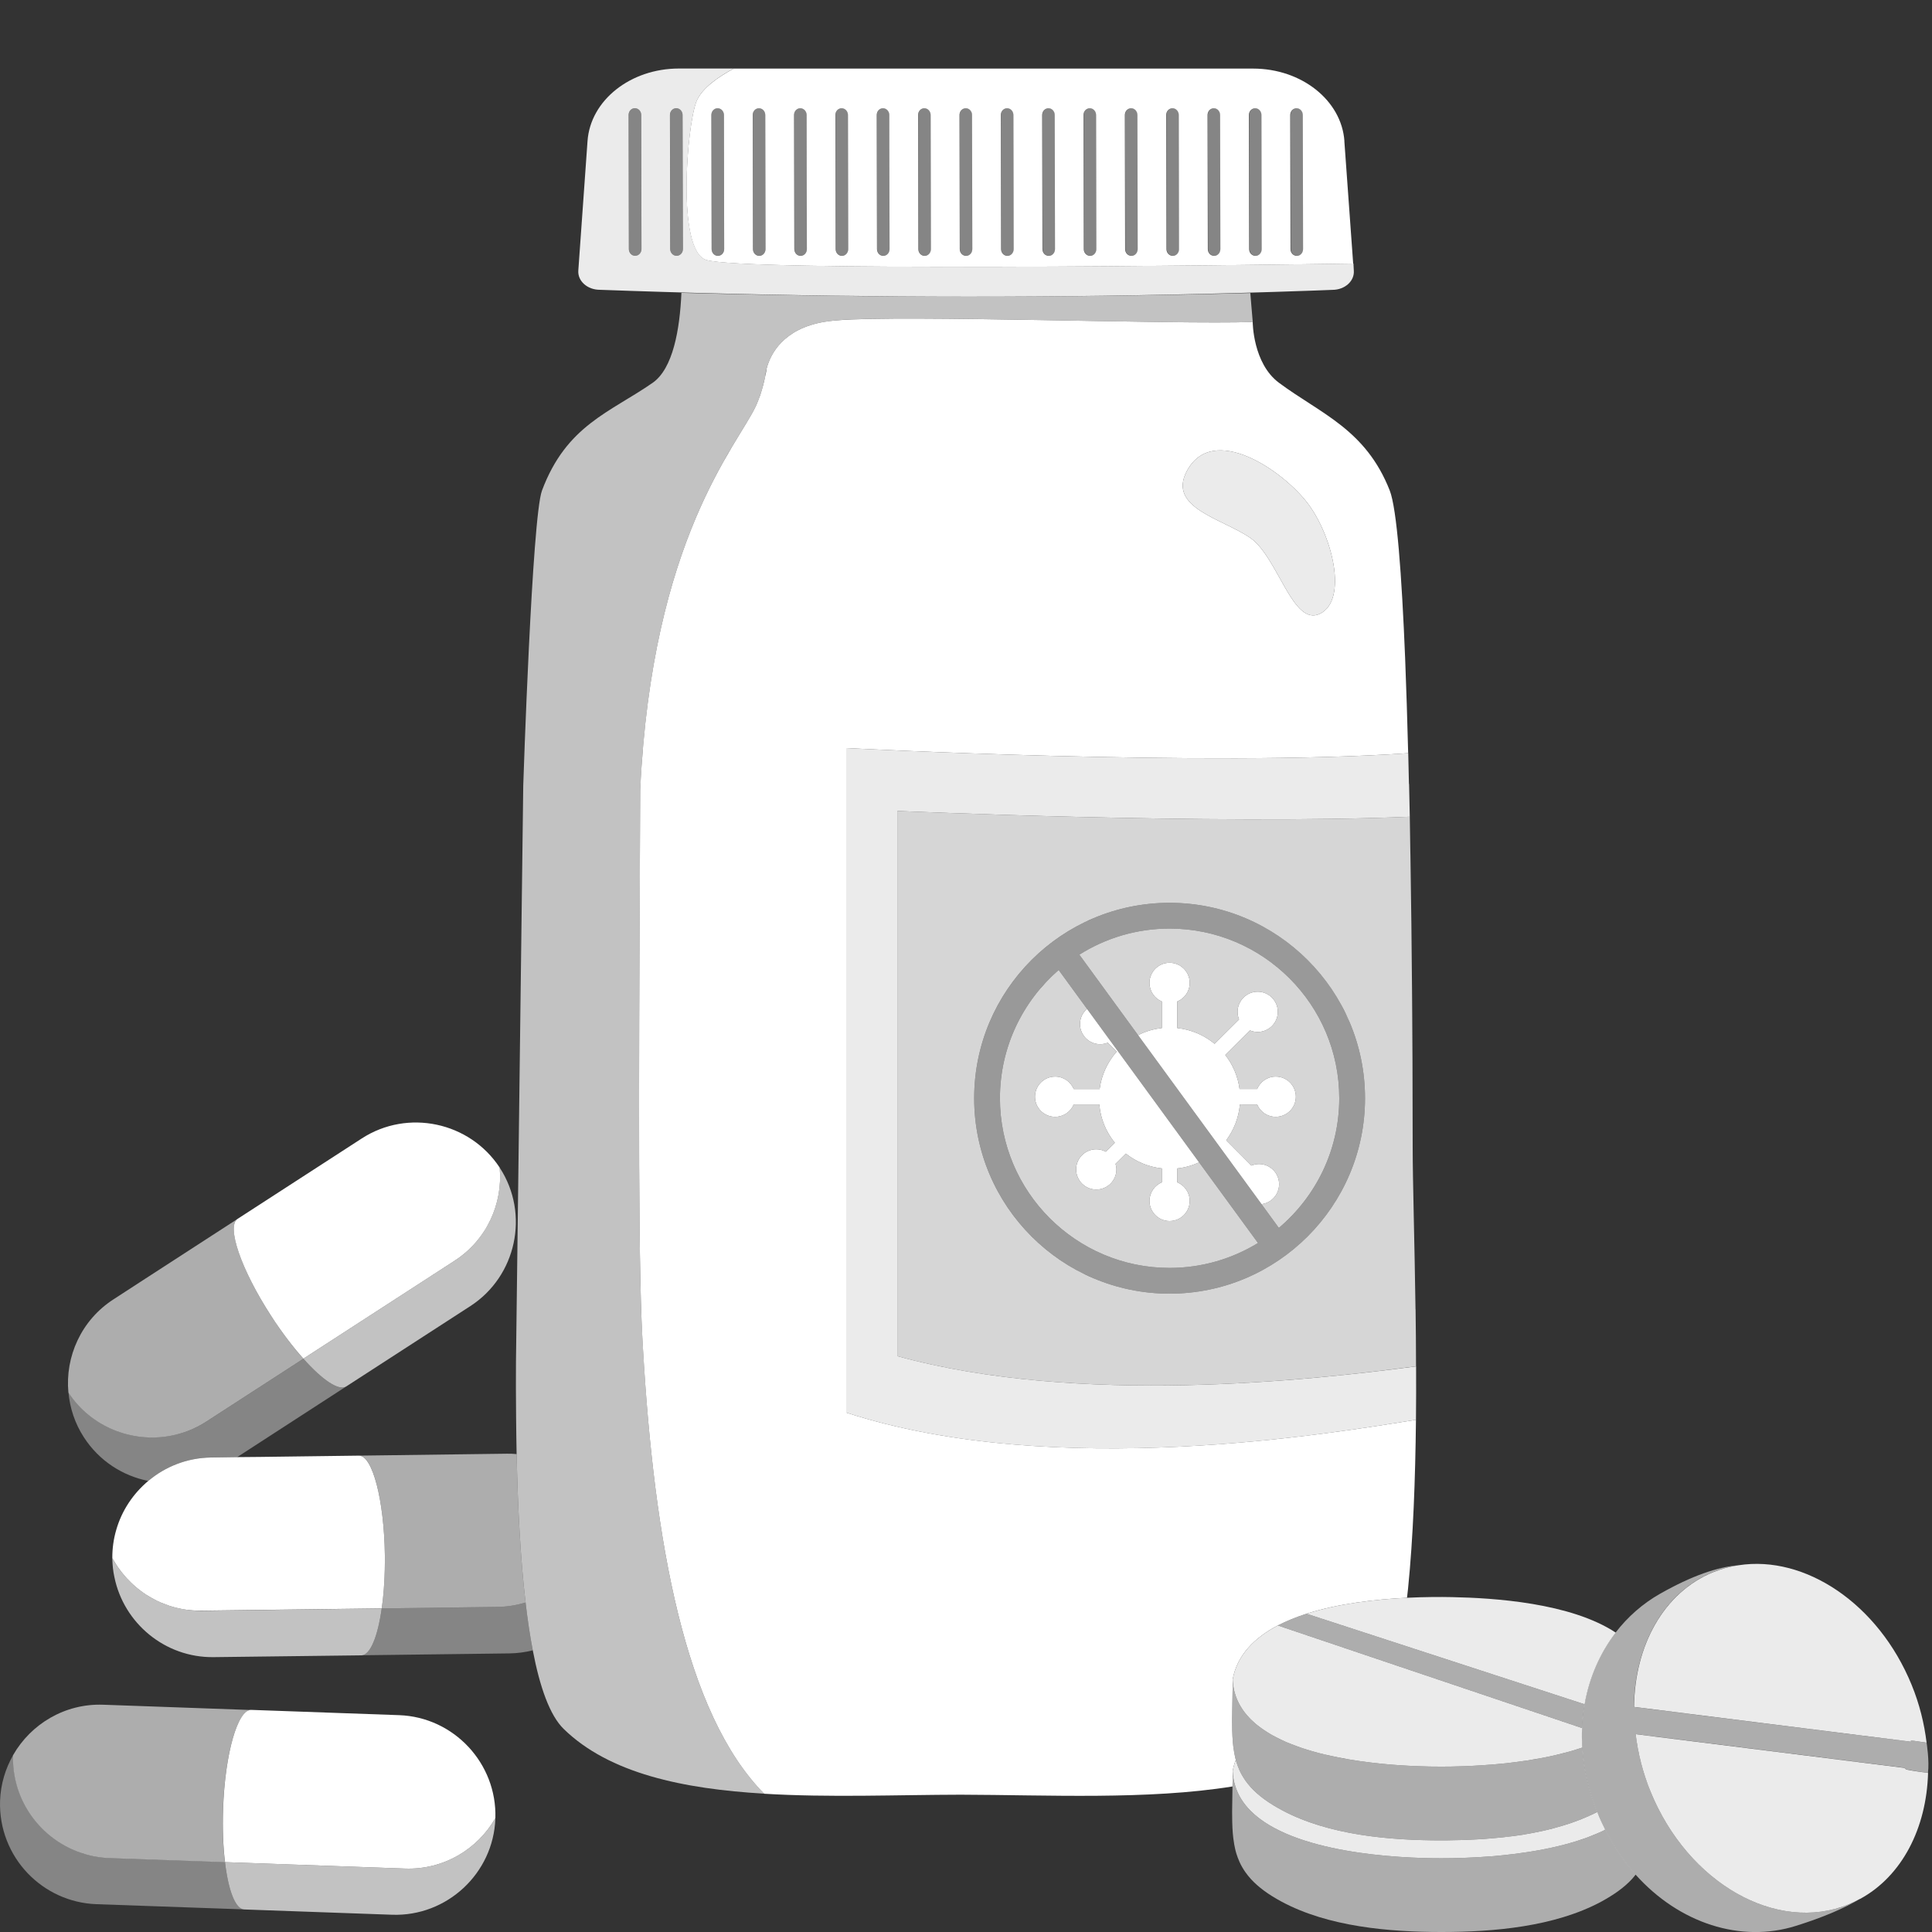
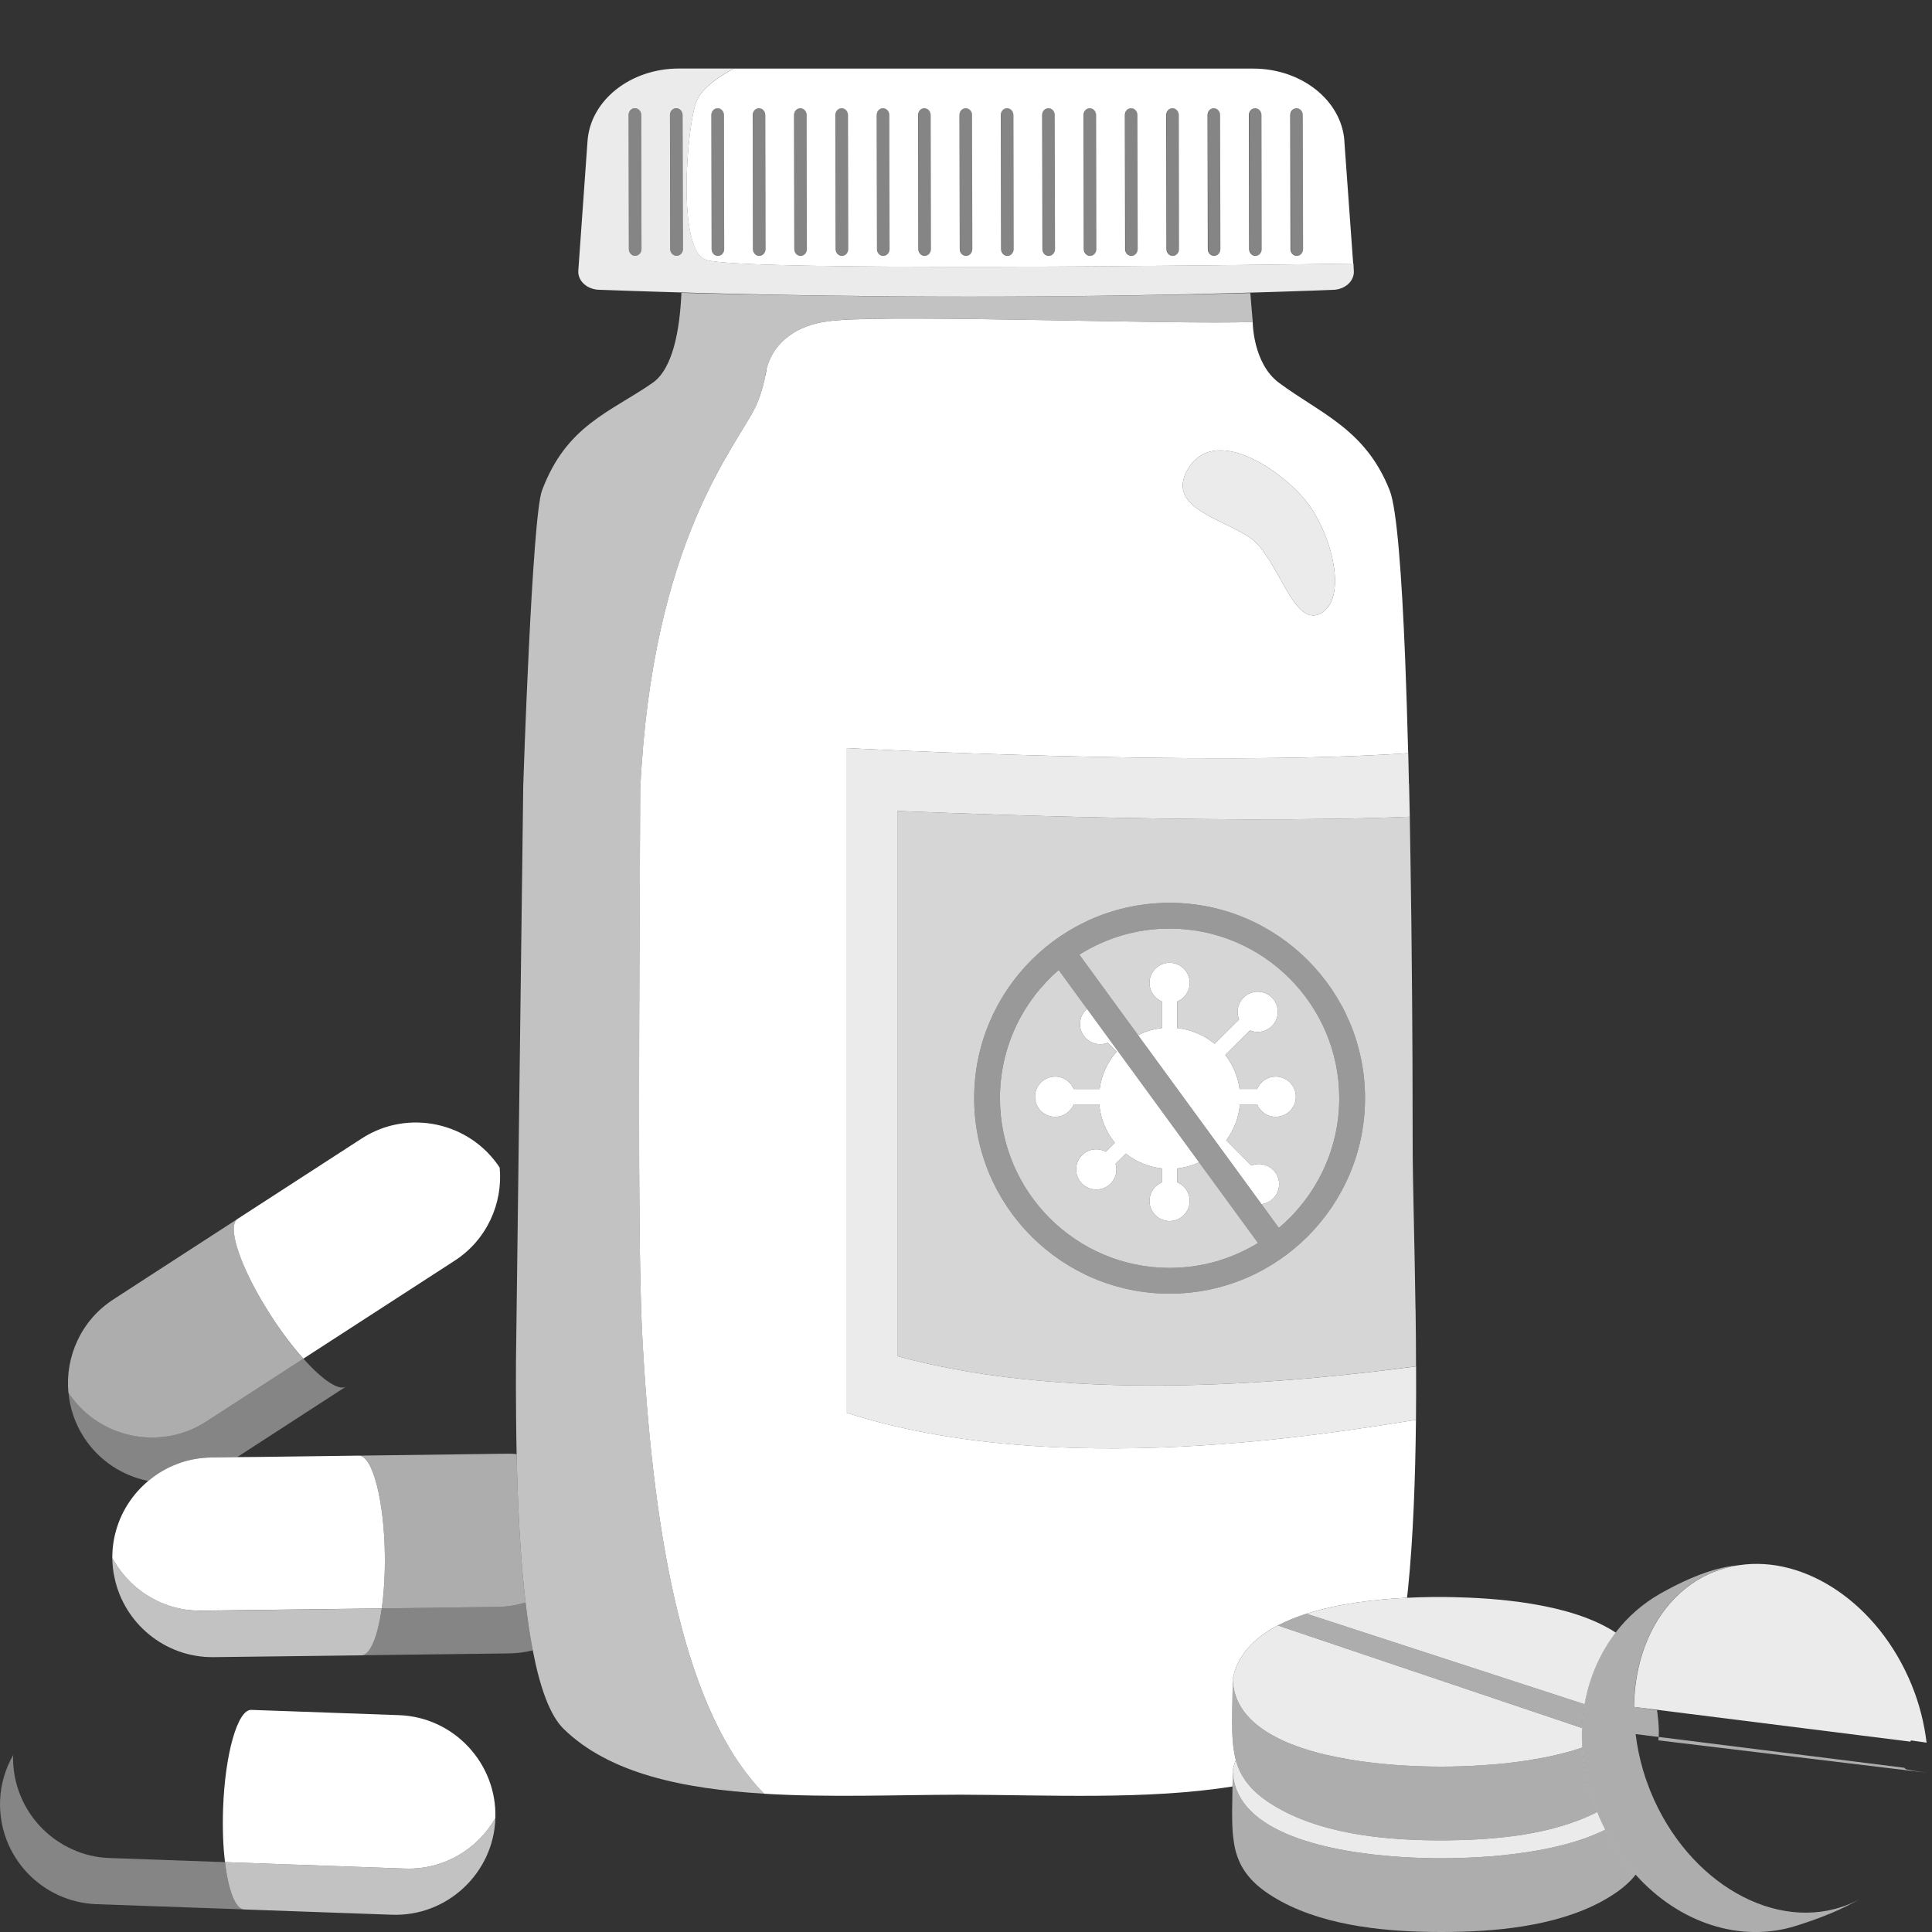
<svg xmlns="http://www.w3.org/2000/svg" viewBox="0 0 300 300">
  <rect x="0" y="0" width="300" height="300" fill="#333333" stroke="none" />
  <g fill="#fff">
    <path d="m 99.61 38.67 c 0 .58 -.43 1.05 -.98 1.05 -.54 0 -.97 -.47 -.97 -1.05 l -.04 -20.82 c 0 -.58 .43 -1.05 .97 -1.05 s .98 .47 .98 1.05 z" opacity=".4" />
    <path d="m 106.03 38.67 c 0 .58 -.43 1.05 -.98 1.05 -.53 0 -.97 -.47 -.97 -1.05 l -.04 -20.82 c 0 -.58 .43 -1.05 .97 -1.05 s .98 .47 .98 1.05 z" opacity=".4" />
    <path d="m 208.76 21.91 c -.44 -6.32 -6.66 -11.26 -14.18 -11.26 h -80.64 c -2.21 1.18 -4.97 3 -5.81 5.13 -1.47 3.74 -3.09 23 1.48 24.57 5.34 1.84 83.14 .83 100.51 .58 l -1.37 -19.02 z m -97.29 17.82 c -.53 0 -.97 -.47 -.97 -1.05 l -.04 -20.82 c 0 -.58 .43 -1.05 .97 -1.05 s .98 .47 .98 1.05 l .04 20.82 c 0 .58 -.43 1.05 -.98 1.05 z m 6.42 0 c -.53 0 -.97 -.47 -.97 -1.05 l -.04 -20.82 c 0 -.58 .43 -1.05 .97 -1.05 s .98 .47 .98 1.05 l .04 20.82 c 0 .58 -.43 1.05 -.98 1.05 z m 6.42 0 c -.53 0 -.97 -.47 -.97 -1.05 l -.04 -20.82 c 0 -.58 .43 -1.05 .97 -1.05 s .98 .47 .98 1.05 l .04 20.82 c 0 .58 -.43 1.05 -.98 1.05 z m 6.42 0 c -.53 0 -.97 -.47 -.97 -1.05 l -.04 -20.82 c 0 -.58 .43 -1.05 .97 -1.05 s .98 .47 .98 1.05 l .04 20.82 c 0 .58 -.43 1.05 -.98 1.05 z m 6.42 0 c -.53 0 -.97 -.47 -.97 -1.05 l -.04 -20.82 c 0 -.58 .43 -1.05 .97 -1.05 s .98 .47 .98 1.05 l .04 20.82 c 0 .58 -.43 1.05 -.98 1.05 z m 6.42 0 c -.53 0 -.97 -.47 -.97 -1.05 l -.04 -20.82 c 0 -.58 .43 -1.05 .97 -1.05 s .98 .47 .98 1.05 l .04 20.82 c 0 .58 -.43 1.05 -.98 1.05 z m 6.44 0 c -.54 0 -.98 -.47 -.98 -1.05 l -.04 -20.82 c 0 -.58 .43 -1.05 .98 -1.05 .53 0 .97 .47 .97 1.05 l .04 20.82 c 0 .58 -.43 1.05 -.97 1.05 z m 6.42 0 c -.54 0 -.98 -.47 -.98 -1.05 l -.04 -20.82 c 0 -.58 .43 -1.05 .98 -1.05 .53 0 .97 .47 .97 1.05 l .04 20.82 c 0 .58 -.43 1.05 -.97 1.05 z m 6.42 0 c -.54 0 -.98 -.47 -.98 -1.05 l -.04 -20.82 c 0 -.58 .43 -1.05 .98 -1.05 .53 0 .97 .47 .97 1.05 l .04 20.82 c 0 .58 -.43 1.05 -.97 1.05 z m 6.42 0 c -.54 0 -.98 -.47 -.98 -1.05 l -.04 -20.82 c 0 -.58 .43 -1.05 .98 -1.05 .53 0 .97 .47 .97 1.05 l .04 20.82 c 0 .58 -.43 1.05 -.97 1.05 z m 6.42 0 c -.54 0 -.98 -.47 -.98 -1.05 l -.04 -20.82 c 0 -.58 .43 -1.05 .98 -1.05 .53 0 .97 .47 .97 1.05 l .04 20.82 c 0 .58 -.43 1.05 -.97 1.05 z m 6.42 0 c -.54 0 -.98 -.47 -.98 -1.05 l -.04 -20.82 c 0 -.58 .43 -1.05 .98 -1.05 .53 0 .97 .47 .97 1.05 l .04 20.82 c 0 .58 -.43 1.05 -.97 1.05 z m 6.42 0 c -.54 0 -.98 -.47 -.98 -1.05 l -.04 -20.82 c 0 -.58 .43 -1.05 .98 -1.05 .53 0 .97 .47 .97 1.05 l .04 20.82 c 0 .58 -.43 1.05 -.97 1.05 z m 6.42 0 c -.54 0 -.98 -.47 -.98 -1.05 l -.04 -20.82 c 0 -.58 .43 -1.05 .98 -1.05 .53 0 .97 .47 .97 1.05 l .04 20.82 c 0 .58 -.43 1.05 -.97 1.05 z m 6.42 0 c -.54 0 -.98 -.47 -.98 -1.05 l -.04 -20.82 c 0 -.58 .43 -1.05 .98 -1.05 .54 0 .97 .47 .97 1.05 l .04 20.82 c 0 .58 -.42 1.05 -.97 1.05 z" />
    <path d="m 210.14 40.92 c -17.38 .25 -95.17 1.26 -100.52 -.58 -4.56 -1.57 -2.95 -20.83 -1.48 -24.57 .84 -2.13 3.59 -3.96 5.81 -5.13 h -8.53 c -7.52 0 -13.74 4.93 -14.19 11.26 l -1.43 20.11 c -.12 1.63 1.41 2.99 3.34 2.99 1.73 .07 3.44 .13 5.16 .18 3.18 .1 6.36 .21 9.53 .29 28.45 .78 56.54 .79 84.23 .03 4.01 -.11 8 -.24 11.99 -.38 .95 -.04 1.89 -.08 2.84 -.11 1.93 0 3.45 -1.36 3.33 -2.99 l -.06 -1.09 z m -111.52 -1.2 c -.54 0 -.97 -.47 -.97 -1.05 l -.04 -20.82 c 0 -.58 .43 -1.05 .97 -1.05 s .99 .47 .99 1.05 l .04 20.82 c 0 .58 -.44 1.05 -.99 1.05 z m 6.43 0 c -.53 0 -.98 -.47 -.98 -1.05 l -.04 -20.82 c 0 -.58 .44 -1.05 .98 -1.05 .53 0 .98 .47 .98 1.05 l .05 20.82 c 0 .58 -.43 1.05 -.98 1.05 z" opacity=".9" />
    <path d="m 112.45 38.67 c 0 .58 -.43 1.05 -.98 1.05 -.53 0 -.97 -.47 -.97 -1.05 l -.04 -20.82 c 0 -.58 .43 -1.05 .97 -1.05 s .98 .47 .98 1.05 z" opacity=".4" />
    <path d="m 118.88 38.67 c 0 .58 -.43 1.05 -.98 1.05 -.53 0 -.97 -.47 -.97 -1.05 l -.04 -20.82 c 0 -.58 .43 -1.05 .97 -1.05 s .98 .47 .98 1.05 z" opacity=".4" />
    <path d="m 125.3 38.67 c 0 .58 -.43 1.05 -.98 1.05 -.53 0 -.97 -.47 -.97 -1.05 l -.04 -20.82 c 0 -.58 .43 -1.05 .97 -1.05 s .98 .47 .98 1.05 z" opacity=".4" />
    <path d="m 131.73 38.67 c 0 .58 -.43 1.05 -.98 1.05 -.53 0 -.97 -.47 -.97 -1.05 l -.04 -20.82 c 0 -.58 .43 -1.05 .97 -1.05 s .98 .47 .98 1.05 z" opacity=".4" />
    <path d="m 138.15 38.67 c 0 .58 -.43 1.05 -.98 1.05 -.53 0 -.97 -.47 -.97 -1.05 l -.04 -20.82 c 0 -.58 .43 -1.05 .97 -1.05 s .98 .47 .98 1.05 z" opacity=".4" />
    <path d="m 144.57 38.67 c 0 .58 -.43 1.05 -.98 1.05 -.53 0 -.97 -.47 -.97 -1.05 l -.04 -20.82 c 0 -.58 .43 -1.05 .97 -1.05 s .98 .47 .98 1.05 z" opacity=".4" />
    <path d="m 151 38.67 c 0 .58 -.43 1.05 -.97 1.05 s -.98 -.47 -.98 -1.05 l -.04 -20.82 c 0 -.58 .43 -1.05 .98 -1.05 .53 0 .97 .47 .97 1.05 z" opacity=".4" />
    <path d="m 157.42 38.67 c 0 .58 -.43 1.05 -.97 1.05 s -.98 -.47 -.98 -1.05 l -.04 -20.82 c 0 -.58 .43 -1.05 .98 -1.05 .53 0 .97 .47 .97 1.05 z" opacity=".4" />
    <path d="m 163.85 38.67 c 0 .58 -.43 1.05 -.97 1.05 s -.98 -.47 -.98 -1.05 l -.04 -20.82 c 0 -.58 .43 -1.05 .98 -1.05 .53 0 .97 .47 .97 1.05 z" opacity=".4" />
    <path d="m 170.27 38.67 c 0 .58 -.43 1.05 -.97 1.05 s -.98 -.47 -.98 -1.05 l -.04 -20.82 c 0 -.58 .43 -1.05 .98 -1.05 .53 0 .97 .47 .97 1.05 z" opacity=".4" />
    <path d="m 176.7 38.67 c 0 .58 -.43 1.05 -.97 1.05 s -.98 -.47 -.98 -1.05 l -.04 -20.82 c 0 -.58 .43 -1.05 .98 -1.05 .53 0 .97 .47 .97 1.05 z" opacity=".4" />
    <path d="m 183.12 38.67 c 0 .58 -.43 1.05 -.97 1.05 s -.98 -.47 -.98 -1.05 l -.04 -20.82 c 0 -.58 .43 -1.05 .98 -1.05 .53 0 .97 .47 .97 1.05 z" opacity=".4" />
    <path d="m 189.54 38.67 c 0 .58 -.43 1.05 -.97 1.05 s -.98 -.47 -.98 -1.05 l -.04 -20.82 c 0 -.58 .43 -1.05 .98 -1.05 .53 0 .97 .47 .97 1.05 z" opacity=".4" />
    <path d="m 195.97 38.67 c 0 .58 -.43 1.05 -.97 1.05 s -.98 -.47 -.98 -1.05 l -.04 -20.82 c 0 -.58 .43 -1.05 .98 -1.05 .53 0 .97 .47 .97 1.05 z" opacity=".4" />
    <path d="m 202.39 38.67 c 0 .58 -.42 1.05 -.97 1.05 -.54 0 -.98 -.47 -.98 -1.05 l -.04 -20.82 c 0 -.58 .43 -1.05 .98 -1.05 .54 0 .97 .47 .97 1.05 z" opacity=".4" />
    <path d="m 131.4 219.35 v -103.19 s 56.21 2.96 87.26 .79 c -.13 -5.12 -.29 -10.09 -.47 -14.72 -.53 -13.04 -1.29 -23.24 -2.39 -26.06 -3.74 -9.52 -10.73 -11.92 -17.2 -16.73 -4.07 -3.02 -4.08 -9.44 -4.08 -9.44 -12.16 .42 -54.06 -1.13 -64.53 -.26 -.2 .02 -.38 .04 -.56 .05 -.18 .02 -.35 .04 -.5 .06 -.3 .04 -.59 .07 -.88 .12 -6.48 1.07 -8.42 5.08 -8.98 7.16 0 0 -.01 .02 -.01 .03 0 .02 -.01 .04 -.01 .06 -.06 .4 -.13 .79 -.22 1.17 -.1 .5 -.21 .97 -.33 1.44 -.12 .46 -.26 .91 -.4 1.35 -.07 .22 -.14 .43 -.23 .64 -.03 .1 -.06 .19 -.11 .3 -.05 .13 -.1 .27 -.16 .4 -.06 .17 -.15 .34 -.22 .51 -2.85 6.14 -16.13 20.54 -17.97 59.61 v .01 c -.13 32.67 -.41 66.76 .22 82.67 .02 .4 .03 .78 .05 1.15 .05 .77 .09 1.52 .12 2.27 .01 .23 .03 .46 .04 .68 1.73 29.86 6.48 56.64 18.82 69.11 10.01 .61 20.73 .17 30.51 .15 13.37 .03 29.08 .84 42.21 -1.28 .01 -.12 .01 -.24 .01 -.37 .02 -.59 .02 -1.18 .02 -1.8 v -.23 c .11 -.6 .27 -1.18 .49 -1.72 -.04 -.15 -.09 -.31 -.12 -.48 -.06 -.24 -.11 -.49 -.15 -.75 v -.03 c -.19 -1.04 -.26 -2.15 -.29 -3.35 -.03 -1.05 -.02 -2.17 .01 -3.38 v -.13 c .01 -.76 .03 -1.54 .04 -2.36 .02 -.59 .02 -1.18 .02 -1.8 v -.23 c .7 -3.78 3.38 -6.46 7.01 -8.37 1.36 -.7 2.88 -1.32 4.46 -1.82 4.97 -1.59 10.73 -2.24 15.6 -2.48 .06 -.46 .11 -.93 .16 -1.41 .8 -7.91 1.13 -17.06 1.23 -26.22 -13.02 2.06 -55.89 9.46 -88.47 -1.12 z m 52.87 -146.16 c 4 -7.66 15.01 -.09 18.84 5.03 3.84 5.13 6.17 14.89 1.9 17.06 s -6.55 -8.78 -10.87 -11.76 c -4.31 -2.98 -12.85 -4.64 -9.87 -10.33 z" />
    <path d="m 194.53 50 c -12.16 .42 -54.06 -1.13 -64.54 -.27 -.19 .02 -.38 .04 -.56 .06 -.17 .02 -.34 .04 -.49 .06 -.31 .03 -.6 .07 -.89 .12 -6.48 1.07 -8.41 5.08 -8.98 7.15 0 .01 -.01 .03 -.01 .04 0 .02 -.01 .04 -.01 .06 -.19 .7 -.21 1.17 -.21 1.17 -.11 .49 -.22 .97 -.34 1.44 -.12 .45 -.25 .91 -.4 1.35 -.07 .21 -.14 .43 -.22 .63 -.03 .11 -.07 .2 -.12 .3 -.04 .13 -.1 .27 -.15 .4 -.07 .18 -.15 .35 -.23 .52 -2.84 6.13 -16.13 20.53 -17.96 59.61 v .01 c -.13 32.67 -.41 66.75 .21 82.66 .02 .41 .04 .79 .06 1.16 .01 .21 .02 .4 .03 .6 .02 .59 .05 1.15 .09 1.67 .01 .23 .03 .45 .04 .68 1.72 29.86 6.47 56.63 18.81 69.1 -12.58 -.74 -24.04 -3.13 -31.13 -10.05 -2.15 -2.1 -3.7 -6.46 -4.8 -12.21 -.44 -2.27 -.81 -4.77 -1.12 -7.43 -.81 -6.88 -1.21 -14.86 -1.39 -23.04 -.04 -1.87 -.06 -3.74 -.08 -5.61 -.02 -1.59 -.03 -3.2 -.03 -4.78 0 -1.33 0 -2.65 .01 -3.96 0 0 1.1 -86.33 1.13 -89.49 .01 -.29 1.36 -41.65 2.91 -45.78 3.8 -10.15 10.57 -12.13 17.19 -16.73 3.15 -2.21 4.21 -8.25 4.46 -13.97 29.84 .79 59.3 .79 88.34 .03 .01 .39 .28 3.2 .35 4.2 .01 .06 .02 .13 .02 .17 0 .06 .01 .1 .01 .13 z" opacity=".7" />
    <path d="m 205.01 95.28 c -4.27 2.17 -6.55 -8.78 -10.87 -11.76 -4.31 -2.98 -12.85 -4.64 -9.87 -10.33 4 -7.66 15.01 -.09 18.84 5.03 3.84 5.13 6.17 14.89 1.9 17.06 z" opacity=".9" />
    <path d="m 219.87 220.47 c -13.01 2.06 -55.89 9.47 -88.47 -1.12 v -103.19 s 56.22 2.96 87.27 .79 c .04 1.58 .08 3.17 .11 4.77 h .02 c .04 1.7 .08 3.4 .11 5.1 -30.66 1.29 -79.56 -.9 -79.56 -.9 v 84.66 c 28.12 7.75 64.17 3.75 80.54 1.59 .01 2.74 .01 5.52 -.02 8.3 z" opacity=".9" />
    <path d="m 186.19 180.48 c -1.05 .5 -2.18 .82 -3.38 .95 v 2.16 c 1.13 .47 1.93 1.59 1.93 2.89 0 1.72 -1.4 3.12 -3.13 3.12 -1.72 0 -3.12 -1.4 -3.12 -3.12 0 -1.3 .79 -2.42 1.92 -2.89 v -2.16 c -2.1 -.23 -4.02 -1.05 -5.59 -2.3 l -1.6 1.59 c .08 .28 .14 .56 .14 .86 0 1.73 -1.4 3.13 -3.13 3.13 s -3.13 -1.4 -3.13 -3.13 c 0 -1.72 1.4 -3.12 3.13 -3.12 .54 0 1.03 .14 1.48 .38 l 1.4 -1.39 c -1.35 -1.65 -2.22 -3.7 -2.41 -5.95 h -3.97 c -.48 1.13 -1.59 1.92 -2.89 1.92 -1.73 0 -3.13 -1.39 -3.13 -3.12 s 1.4 -3.13 3.13 -3.13 c 1.3 0 2.41 .8 2.89 1.93 h 4.02 c .29 -2.21 1.24 -4.21 2.64 -5.8 l -1.38 -1.39 c -.37 .15 -.76 .23 -1.18 .23 -1.73 0 -3.13 -1.4 -3.13 -3.12 0 -.95 .42 -1.8 1.09 -2.37 l -4.4 -6.03 c -5.58 4.84 -9.12 11.97 -9.12 19.91 0 14.53 11.82 26.35 26.34 26.35 5.03 0 9.73 -1.42 13.73 -3.87 z m -4.58 -36.29 c -5.14 0 -9.95 1.49 -14.01 4.05 l 9.12 12.5 c 1.13 -.58 2.37 -.96 3.69 -1.1 v -4.13 c -1.13 -.47 -1.92 -1.58 -1.92 -2.89 0 -1.72 1.4 -3.12 3.12 -3.12 1.73 0 3.13 1.4 3.13 3.12 0 1.31 -.8 2.42 -1.93 2.89 v 4.13 c 2.19 .23 4.18 1.11 5.79 2.44 l 3.8 -3.78 c -.15 -.37 -.23 -.76 -.23 -1.18 0 -1.73 1.4 -3.13 3.12 -3.13 1.73 0 3.13 1.4 3.13 3.13 0 1.72 -1.4 3.12 -3.13 3.12 -.42 0 -.83 -.08 -1.2 -.24 l -3.83 3.81 c 1.17 1.5 1.96 3.31 2.22 5.29 h 2.73 c .47 -1.13 1.58 -1.93 2.88 -1.93 1.73 0 3.13 1.4 3.13 3.13 s -1.4 3.12 -3.13 3.12 c -1.3 0 -2.41 -.79 -2.88 -1.92 h -2.68 c -.18 2.07 -.94 3.97 -2.12 5.56 l 3.91 3.93 c .36 -.15 .76 -.24 1.17 -.24 1.73 0 3.13 1.4 3.13 3.13 0 1.59 -1.19 2.91 -2.73 3.1 l 2.69 3.69 c 5.73 -4.84 9.38 -12.07 9.38 -20.14 0 -14.52 -11.82 -26.34 -26.35 -26.34 z m 0 0 c -5.14 0 -9.95 1.49 -14.01 4.05 l 9.12 12.5 c 1.13 -.58 2.37 -.96 3.69 -1.1 v -4.13 c -1.13 -.47 -1.92 -1.58 -1.92 -2.89 0 -1.72 1.4 -3.12 3.12 -3.12 1.73 0 3.13 1.4 3.13 3.12 0 1.31 -.8 2.42 -1.93 2.89 v 4.13 c 2.19 .23 4.18 1.11 5.79 2.44 l 3.8 -3.78 c -.15 -.37 -.23 -.76 -.23 -1.18 0 -1.73 1.4 -3.13 3.12 -3.13 1.73 0 3.13 1.4 3.13 3.13 0 1.72 -1.4 3.12 -3.13 3.12 -.42 0 -.83 -.08 -1.2 -.24 l -3.83 3.81 c 1.17 1.5 1.96 3.31 2.22 5.29 h 2.73 c .47 -1.13 1.58 -1.93 2.88 -1.93 1.73 0 3.13 1.4 3.13 3.13 s -1.4 3.12 -3.13 3.12 c -1.3 0 -2.41 -.79 -2.88 -1.92 h -2.68 c -.18 2.07 -.94 3.97 -2.12 5.56 l 3.91 3.93 c .36 -.15 .76 -.24 1.17 -.24 1.73 0 3.13 1.4 3.13 3.13 0 1.59 -1.19 2.91 -2.73 3.1 l 2.69 3.69 c 5.73 -4.84 9.38 -12.07 9.38 -20.14 0 -14.52 -11.82 -26.34 -26.35 -26.34 z m 4.58 36.29 c -1.05 .5 -2.18 .82 -3.38 .95 v 2.16 c 1.13 .47 1.93 1.59 1.93 2.89 0 1.72 -1.4 3.12 -3.13 3.12 -1.72 0 -3.12 -1.4 -3.12 -3.12 0 -1.3 .79 -2.42 1.92 -2.89 v -2.16 c -2.1 -.23 -4.02 -1.05 -5.59 -2.3 l -1.6 1.59 c .08 .28 .14 .56 .14 .86 0 1.73 -1.4 3.13 -3.13 3.13 s -3.13 -1.4 -3.13 -3.13 c 0 -1.72 1.4 -3.12 3.13 -3.12 .54 0 1.03 .14 1.48 .38 l 1.4 -1.39 c -1.35 -1.65 -2.22 -3.7 -2.41 -5.95 h -3.97 c -.48 1.13 -1.59 1.92 -2.89 1.92 -1.73 0 -3.13 -1.39 -3.13 -3.12 s 1.4 -3.13 3.13 -3.13 c 1.3 0 2.41 .8 2.89 1.93 h 4.02 c .29 -2.21 1.24 -4.21 2.64 -5.8 l -1.38 -1.39 c -.37 .15 -.76 .23 -1.18 .23 -1.73 0 -3.13 -1.4 -3.13 -3.12 0 -.95 .42 -1.8 1.09 -2.37 l -4.4 -6.03 c -5.58 4.84 -9.12 11.97 -9.12 19.91 0 14.53 11.82 26.35 26.34 26.35 5.03 0 9.73 -1.42 13.73 -3.87 z m 0 0 c -1.05 .5 -2.18 .82 -3.38 .95 v 2.16 c 1.13 .47 1.93 1.59 1.93 2.89 0 1.72 -1.4 3.12 -3.13 3.12 -1.72 0 -3.12 -1.4 -3.12 -3.12 0 -1.3 .79 -2.42 1.92 -2.89 v -2.16 c -2.1 -.23 -4.02 -1.05 -5.59 -2.3 l -1.6 1.59 c .08 .28 .14 .56 .14 .86 0 1.73 -1.4 3.13 -3.13 3.13 s -3.13 -1.4 -3.13 -3.13 c 0 -1.72 1.4 -3.12 3.13 -3.12 .54 0 1.03 .14 1.48 .38 l 1.4 -1.39 c -1.35 -1.65 -2.22 -3.7 -2.41 -5.95 h -3.97 c -.48 1.13 -1.59 1.92 -2.89 1.92 -1.73 0 -3.13 -1.39 -3.13 -3.12 s 1.4 -3.13 3.13 -3.13 c 1.3 0 2.41 .8 2.89 1.93 h 4.02 c .29 -2.21 1.24 -4.21 2.64 -5.8 l -1.38 -1.39 c -.37 .15 -.76 .23 -1.18 .23 -1.73 0 -3.13 -1.4 -3.13 -3.12 0 -.95 .42 -1.8 1.09 -2.37 l -4.4 -6.03 c -5.58 4.84 -9.12 11.97 -9.12 19.91 0 14.53 11.82 26.35 26.34 26.35 5.03 0 9.73 -1.42 13.73 -3.87 z m -4.58 -36.29 c -5.14 0 -9.95 1.49 -14.01 4.05 l 9.12 12.5 c 1.13 -.58 2.37 -.96 3.69 -1.1 v -4.13 c -1.13 -.47 -1.92 -1.58 -1.92 -2.89 0 -1.72 1.4 -3.12 3.12 -3.12 1.73 0 3.13 1.4 3.13 3.12 0 1.31 -.8 2.42 -1.93 2.89 v 4.13 c 2.19 .23 4.18 1.11 5.79 2.44 l 3.8 -3.78 c -.15 -.37 -.23 -.76 -.23 -1.18 0 -1.73 1.4 -3.13 3.12 -3.13 1.73 0 3.13 1.4 3.13 3.13 0 1.72 -1.4 3.12 -3.13 3.12 -.42 0 -.83 -.08 -1.2 -.24 l -3.83 3.81 c 1.17 1.5 1.96 3.31 2.22 5.29 h 2.73 c .47 -1.13 1.58 -1.93 2.88 -1.93 1.73 0 3.13 1.4 3.13 3.13 s -1.4 3.12 -3.13 3.12 c -1.3 0 -2.41 -.79 -2.88 -1.92 h -2.68 c -.18 2.07 -.94 3.97 -2.12 5.56 l 3.91 3.93 c .36 -.15 .76 -.24 1.17 -.24 1.73 0 3.13 1.4 3.13 3.13 0 1.59 -1.19 2.91 -2.73 3.1 l 2.69 3.69 c 5.73 -4.84 9.38 -12.07 9.38 -20.14 0 -14.52 -11.82 -26.34 -26.35 -26.34 z m 0 0 c -5.14 0 -9.95 1.49 -14.01 4.05 l 9.12 12.5 c 1.13 -.58 2.37 -.96 3.69 -1.1 v -4.13 c -1.13 -.47 -1.92 -1.58 -1.92 -2.89 0 -1.72 1.4 -3.12 3.12 -3.12 1.73 0 3.13 1.4 3.13 3.12 0 1.31 -.8 2.42 -1.93 2.89 v 4.13 c 2.19 .23 4.18 1.11 5.79 2.44 l 3.8 -3.78 c -.15 -.37 -.23 -.76 -.23 -1.18 0 -1.73 1.4 -3.13 3.12 -3.13 1.73 0 3.13 1.4 3.13 3.13 0 1.72 -1.4 3.12 -3.13 3.12 -.42 0 -.83 -.08 -1.2 -.24 l -3.83 3.81 c 1.17 1.5 1.96 3.31 2.22 5.29 h 2.73 c .47 -1.13 1.58 -1.93 2.88 -1.93 1.73 0 3.13 1.4 3.13 3.13 s -1.4 3.12 -3.13 3.12 c -1.3 0 -2.41 -.79 -2.88 -1.92 h -2.68 c -.18 2.07 -.94 3.97 -2.12 5.56 l 3.91 3.93 c .36 -.15 .76 -.24 1.17 -.24 1.73 0 3.13 1.4 3.13 3.13 0 1.59 -1.19 2.91 -2.73 3.1 l 2.69 3.69 c 5.73 -4.84 9.38 -12.07 9.38 -20.14 0 -14.52 -11.82 -26.34 -26.35 -26.34 z m 1.2 37.24 v 2.16 c 1.13 .47 1.93 1.59 1.93 2.89 0 1.72 -1.4 3.12 -3.13 3.12 -1.72 0 -3.12 -1.4 -3.12 -3.12 0 -1.3 .79 -2.42 1.92 -2.89 v -2.16 c -2.1 -.23 -4.02 -1.05 -5.59 -2.3 l -1.6 1.59 c .08 .28 .14 .56 .14 .86 0 1.73 -1.4 3.13 -3.13 3.13 s -3.13 -1.4 -3.13 -3.13 c 0 -1.72 1.4 -3.12 3.13 -3.12 .54 0 1.03 .14 1.48 .38 l 1.4 -1.39 c -1.35 -1.65 -2.22 -3.7 -2.41 -5.95 h -3.97 c -.48 1.13 -1.59 1.92 -2.89 1.92 -1.73 0 -3.13 -1.39 -3.13 -3.12 s 1.4 -3.13 3.13 -3.13 c 1.3 0 2.41 .8 2.89 1.93 h 4.02 c .29 -2.21 1.24 -4.21 2.64 -5.8 l -1.38 -1.39 c -.37 .15 -.76 .23 -1.18 .23 -1.73 0 -3.13 -1.4 -3.13 -3.12 0 -.95 .42 -1.8 1.09 -2.37 l -4.4 -6.03 c -5.58 4.84 -9.12 11.97 -9.12 19.91 0 14.53 11.82 26.35 26.34 26.35 5.03 0 9.73 -1.42 13.73 -3.87 l -9.15 -12.53 c -1.05 .5 -2.18 .82 -3.38 .95 z m 37 21.87 h -.01 c -.15 -10.69 -.44 -19.94 -.44 -25.23 0 -3.01 -.01 -7.67 -.03 -13.37 0 -1.08 -.01 -2.21 -.02 -3.37 0 -1.15 -.01 -2.34 -.02 -3.56 -.01 -.93 -.01 -1.85 -.02 -2.8 0 -.42 0 -.83 -.01 -1.26 -.03 -3.26 -.06 -6.67 -.1 -10.19 -.05 -3.5 -.1 -7.11 -.15 -10.74 0 -.12 0 -.23 -.01 -.35 -.03 -1.87 -.07 -3.74 -.09 -5.61 -30.66 1.29 -79.57 -.9 -79.57 -.9 v 84.66 c 28.13 7.75 64.18 3.75 80.54 1.58 0 -3.01 -.03 -5.98 -.07 -8.86 z m -38.2 -2.42 c -16.73 0 -30.34 -13.61 -30.34 -30.35 s 13.61 -30.34 30.34 -30.34 30.35 13.61 30.35 30.34 -13.61 30.35 -30.35 30.35 z m 0 -56.69 c -5.14 0 -9.95 1.49 -14.01 4.05 l 9.12 12.5 c 1.13 -.58 2.37 -.96 3.69 -1.1 v -4.13 c -1.13 -.47 -1.92 -1.58 -1.92 -2.89 0 -1.72 1.4 -3.12 3.12 -3.12 1.73 0 3.13 1.4 3.13 3.12 0 1.31 -.8 2.42 -1.93 2.89 v 4.13 c 2.19 .23 4.18 1.11 5.79 2.44 l 3.8 -3.78 c -.15 -.37 -.23 -.76 -.23 -1.18 0 -1.73 1.4 -3.13 3.12 -3.13 1.73 0 3.13 1.4 3.13 3.13 0 1.72 -1.4 3.12 -3.13 3.12 -.42 0 -.83 -.08 -1.2 -.24 l -3.83 3.81 c 1.17 1.5 1.96 3.31 2.22 5.29 h 2.73 c .47 -1.13 1.58 -1.93 2.88 -1.93 1.73 0 3.13 1.4 3.13 3.13 s -1.4 3.12 -3.13 3.12 c -1.3 0 -2.41 -.79 -2.88 -1.92 h -2.68 c -.18 2.07 -.94 3.97 -2.12 5.56 l 3.91 3.93 c .36 -.15 .76 -.24 1.17 -.24 1.73 0 3.13 1.4 3.13 3.13 0 1.59 -1.19 2.91 -2.73 3.1 l 2.69 3.69 c 5.73 -4.84 9.38 -12.07 9.38 -20.14 0 -14.52 -11.82 -26.34 -26.35 -26.34 z m 1.2 37.24 v 2.16 c 1.13 .47 1.93 1.59 1.93 2.89 0 1.72 -1.4 3.12 -3.13 3.12 -1.72 0 -3.12 -1.4 -3.12 -3.12 0 -1.3 .79 -2.42 1.92 -2.89 v -2.16 c -2.1 -.23 -4.02 -1.05 -5.59 -2.3 l -1.6 1.59 c .08 .28 .14 .56 .14 .86 0 1.73 -1.4 3.13 -3.13 3.13 s -3.13 -1.4 -3.13 -3.13 c 0 -1.72 1.4 -3.12 3.13 -3.12 .54 0 1.03 .14 1.48 .38 l 1.4 -1.39 c -1.35 -1.65 -2.22 -3.7 -2.41 -5.95 h -3.97 c -.48 1.13 -1.59 1.92 -2.89 1.92 -1.73 0 -3.13 -1.39 -3.13 -3.12 s 1.4 -3.13 3.13 -3.13 c 1.3 0 2.41 .8 2.89 1.93 h 4.02 c .29 -2.21 1.24 -4.21 2.64 -5.8 l -1.38 -1.39 c -.37 .15 -.76 .23 -1.18 .23 -1.73 0 -3.13 -1.4 -3.13 -3.12 0 -.95 .42 -1.8 1.09 -2.37 l -4.4 -6.03 c -5.58 4.84 -9.12 11.97 -9.12 19.91 0 14.53 11.82 26.35 26.34 26.35 5.03 0 9.73 -1.42 13.73 -3.87 l -9.15 -12.53 c -1.05 .5 -2.18 .82 -3.38 .95 z m 3.38 -.95 c -1.05 .5 -2.18 .82 -3.38 .95 v 2.16 c 1.13 .47 1.93 1.59 1.93 2.89 0 1.72 -1.4 3.12 -3.13 3.12 -1.72 0 -3.12 -1.4 -3.12 -3.12 0 -1.3 .79 -2.42 1.92 -2.89 v -2.16 c -2.1 -.23 -4.02 -1.05 -5.59 -2.3 l -1.6 1.59 c .08 .28 .14 .56 .14 .86 0 1.73 -1.4 3.13 -3.13 3.13 s -3.13 -1.4 -3.13 -3.13 c 0 -1.72 1.4 -3.12 3.13 -3.12 .54 0 1.03 .14 1.48 .38 l 1.4 -1.39 c -1.35 -1.65 -2.22 -3.7 -2.41 -5.95 h -3.97 c -.48 1.13 -1.59 1.92 -2.89 1.92 -1.73 0 -3.13 -1.39 -3.13 -3.12 s 1.4 -3.13 3.13 -3.13 c 1.3 0 2.41 .8 2.89 1.93 h 4.02 c .29 -2.21 1.24 -4.21 2.64 -5.8 l -1.38 -1.39 c -.37 .15 -.76 .23 -1.18 .23 -1.73 0 -3.13 -1.4 -3.13 -3.12 0 -.95 .42 -1.8 1.09 -2.37 l -4.4 -6.03 c -5.58 4.84 -9.12 11.97 -9.12 19.91 0 14.53 11.82 26.35 26.34 26.35 5.03 0 9.73 -1.42 13.73 -3.87 z m -4.58 -36.29 c -5.14 0 -9.95 1.49 -14.01 4.05 l 9.12 12.5 c 1.13 -.58 2.37 -.96 3.69 -1.1 v -4.13 c -1.13 -.47 -1.92 -1.58 -1.92 -2.89 0 -1.72 1.4 -3.12 3.12 -3.12 1.73 0 3.13 1.4 3.13 3.12 0 1.31 -.8 2.42 -1.93 2.89 v 4.13 c 2.19 .23 4.18 1.11 5.79 2.44 l 3.8 -3.78 c -.15 -.37 -.23 -.76 -.23 -1.18 0 -1.73 1.4 -3.13 3.12 -3.13 1.73 0 3.13 1.4 3.13 3.13 0 1.72 -1.4 3.12 -3.13 3.12 -.42 0 -.83 -.08 -1.2 -.24 l -3.83 3.81 c 1.17 1.5 1.96 3.31 2.22 5.29 h 2.73 c .47 -1.13 1.58 -1.93 2.88 -1.93 1.73 0 3.13 1.4 3.13 3.13 s -1.4 3.12 -3.13 3.12 c -1.3 0 -2.41 -.79 -2.88 -1.92 h -2.68 c -.18 2.07 -.94 3.97 -2.12 5.56 l 3.91 3.93 c .36 -.15 .76 -.24 1.17 -.24 1.73 0 3.13 1.4 3.13 3.13 0 1.59 -1.19 2.91 -2.73 3.1 l 2.69 3.69 c 5.73 -4.84 9.38 -12.07 9.38 -20.14 0 -14.52 -11.82 -26.34 -26.35 -26.34 z m 0 0 c -5.14 0 -9.95 1.49 -14.01 4.05 l 9.12 12.5 c 1.13 -.58 2.37 -.96 3.69 -1.1 v -4.13 c -1.13 -.47 -1.92 -1.58 -1.92 -2.89 0 -1.72 1.4 -3.12 3.12 -3.12 1.73 0 3.13 1.4 3.13 3.12 0 1.31 -.8 2.42 -1.93 2.89 v 4.13 c 2.19 .23 4.18 1.11 5.79 2.44 l 3.8 -3.78 c -.15 -.37 -.23 -.76 -.23 -1.18 0 -1.73 1.4 -3.13 3.12 -3.13 1.73 0 3.13 1.4 3.13 3.13 0 1.72 -1.4 3.12 -3.13 3.12 -.42 0 -.83 -.08 -1.2 -.24 l -3.83 3.81 c 1.17 1.5 1.96 3.31 2.22 5.29 h 2.73 c .47 -1.13 1.58 -1.93 2.88 -1.93 1.73 0 3.13 1.4 3.13 3.13 s -1.4 3.12 -3.13 3.12 c -1.3 0 -2.41 -.79 -2.88 -1.92 h -2.68 c -.18 2.07 -.94 3.97 -2.12 5.56 l 3.91 3.93 c .36 -.15 .76 -.24 1.17 -.24 1.73 0 3.13 1.4 3.13 3.13 0 1.59 -1.19 2.91 -2.73 3.1 l 2.69 3.69 c 5.73 -4.84 9.38 -12.07 9.38 -20.14 0 -14.52 -11.82 -26.34 -26.35 -26.34 z m 4.58 36.29 c -1.05 .5 -2.18 .82 -3.38 .95 v 2.16 c 1.13 .47 1.93 1.59 1.93 2.89 0 1.72 -1.4 3.12 -3.13 3.12 -1.72 0 -3.12 -1.4 -3.12 -3.12 0 -1.3 .79 -2.42 1.92 -2.89 v -2.16 c -2.1 -.23 -4.02 -1.05 -5.59 -2.3 l -1.6 1.59 c .08 .28 .14 .56 .14 .86 0 1.73 -1.4 3.13 -3.13 3.13 s -3.13 -1.4 -3.13 -3.13 c 0 -1.72 1.4 -3.12 3.13 -3.12 .54 0 1.03 .14 1.48 .38 l 1.4 -1.39 c -1.35 -1.65 -2.22 -3.7 -2.41 -5.95 h -3.97 c -.48 1.13 -1.59 1.92 -2.89 1.92 -1.73 0 -3.13 -1.39 -3.13 -3.12 s 1.4 -3.13 3.13 -3.13 c 1.3 0 2.41 .8 2.89 1.93 h 4.02 c .29 -2.21 1.24 -4.21 2.64 -5.8 l -1.38 -1.39 c -.37 .15 -.76 .23 -1.18 .23 -1.73 0 -3.13 -1.4 -3.13 -3.12 0 -.95 .42 -1.8 1.09 -2.37 l -4.4 -6.03 c -5.58 4.84 -9.12 11.97 -9.12 19.91 0 14.53 11.82 26.35 26.34 26.35 5.03 0 9.73 -1.42 13.73 -3.87 z" opacity=".8" />
-     <path d="m 288.81 294.86 c -.56 .3 -1.13 .59 -1.73 .84 -11.2 4.57 -24.98 -3.27 -30.79 -17.51 -1.21 -2.96 -1.95 -5.97 -2.31 -8.91 1.25 .16 2.5 .31 3.75 .47 12.66 1.59 25.32 3.18 37.99 4.77 .1 .14 .23 .23 .43 .28 1.15 .24 3.17 .49 3.24 .5 -.24 8.55 -4.03 16.02 -10.57 19.57 z" opacity=".9" />
    <path d="m 296.63 270.44 c -1.81 -.23 -3.61 -.45 -5.42 -.68 -12.49 -1.57 -24.99 -3.14 -37.48 -4.71 .11 -9.51 4.57 -17.77 12.31 -20.93 1.28 -.52 2.6 -.87 3.94 -1.07 10.32 -1.6 21.71 5.98 26.86 18.58 1.22 2.98 1.96 6 2.32 8.97 l -2.42 -.35 s -.04 .07 -.1 .19 z" opacity=".9" />
-     <path d="m 299.39 275.29 h -.01 c -.07 -.01 -2.09 -.27 -3.24 -.51 -.2 -.05 -.34 -.14 -.43 -.28 -12.66 -1.58 -25.32 -3.18 -37.99 -4.77 -.49 -.06 -.96 -.12 -1.44 -.17 -.76 -.1 -1.54 -.2 -2.3 -.29 .23 1.87 .61 3.77 1.17 5.66 .22 .74 .46 1.47 .74 2.21 l .01 .01 c .12 .32 .24 .66 .37 .98 .01 .01 .01 .04 .02 .05 5.81 14.25 19.59 22.08 30.79 17.52 .6 -.24 1.17 -.53 1.72 -.83 -2.48 1.47 -5.74 2.87 -9.94 4.18 -8.54 2.69 -18.11 -.39 -24.89 -7.96 -1.79 -2.01 -3.4 -4.34 -4.71 -6.97 0 0 -.01 0 -.01 -.01 -.43 -.83 -.82 -1.69 -1.18 -2.58 -.02 -.06 -.05 -.1 -.06 -.16 -1.38 -3.39 -2.13 -6.76 -2.32 -10.01 v -.01 c -.08 -1.02 -.08 -2.03 -.05 -3.02 .05 -1.26 .19 -2.5 .4 -3.7 .73 -4.18 2.4 -7.97 4.83 -11.13 1.88 -2.45 4.23 -4.51 6.93 -6.04 4.92 -2.78 8.88 -4.14 12.15 -4.41 -1.33 .2 -2.66 .54 -3.94 1.06 -5.53 2.26 -9.39 7.14 -11.18 13.23 -.71 2.42 -1.1 5.01 -1.12 7.71 .37 .05 .75 .09 1.12 .14 h .01 c .49 .06 .95 .13 1.43 .19 11.63 1.46 23.27 2.91 34.91 4.38 1.8 .23 3.62 .45 5.42 .68 .06 -.12 .1 -.2 .1 -.2 l 2.42 .36 h .04 s .46 2.88 .21 4.69 z" opacity=".6" />
+     <path d="m 299.39 275.29 h -.01 c -.07 -.01 -2.09 -.27 -3.24 -.51 -.2 -.05 -.34 -.14 -.43 -.28 -12.66 -1.58 -25.32 -3.18 -37.99 -4.77 -.49 -.06 -.96 -.12 -1.44 -.17 -.76 -.1 -1.54 -.2 -2.3 -.29 .23 1.87 .61 3.77 1.17 5.66 .22 .74 .46 1.47 .74 2.21 l .01 .01 c .12 .32 .24 .66 .37 .98 .01 .01 .01 .04 .02 .05 5.81 14.25 19.59 22.08 30.79 17.52 .6 -.24 1.17 -.53 1.72 -.83 -2.48 1.47 -5.74 2.87 -9.94 4.18 -8.54 2.69 -18.11 -.39 -24.89 -7.96 -1.79 -2.01 -3.4 -4.34 -4.71 -6.97 0 0 -.01 0 -.01 -.01 -.43 -.83 -.82 -1.69 -1.18 -2.58 -.02 -.06 -.05 -.1 -.06 -.16 -1.38 -3.39 -2.13 -6.76 -2.32 -10.01 v -.01 c -.08 -1.02 -.08 -2.03 -.05 -3.02 .05 -1.26 .19 -2.5 .4 -3.7 .73 -4.18 2.4 -7.97 4.83 -11.13 1.88 -2.45 4.23 -4.51 6.93 -6.04 4.92 -2.78 8.88 -4.14 12.15 -4.41 -1.33 .2 -2.66 .54 -3.94 1.06 -5.53 2.26 -9.39 7.14 -11.18 13.23 -.71 2.42 -1.1 5.01 -1.12 7.71 .37 .05 .75 .09 1.12 .14 h .01 l 2.42 .36 h .04 s .46 2.88 .21 4.69 z" opacity=".6" />
    <path d="m 253.99 291.08 c -.19 .24 -.39 .49 -.61 .73 -1.12 1.21 -2.65 2.34 -4.74 3.48 -7.27 3.9 -16.74 4.71 -24.82 4.71 s -17.56 -.81 -24.81 -4.71 c -2.09 -1.12 -3.62 -2.27 -4.74 -3.48 -.32 -.36 -.62 -.72 -.88 -1.09 -.08 -.11 -.16 -.23 -.23 -.34 -.1 -.15 -.19 -.32 -.29 -.48 -.15 -.26 -.29 -.53 -.41 -.81 -.19 -.42 -.35 -.86 -.49 -1.31 -.07 -.25 -.14 -.49 -.19 -.74 -.06 -.25 -.11 -.5 -.15 -.75 v -.04 c -.19 -1.04 -.26 -2.15 -.29 -3.35 -.03 -1.05 -.02 -2.17 .01 -3.37 v -.14 c .01 -.64 .02 -1.3 .03 -1.99 .01 -.12 .01 -.24 .01 -.37 .02 -.59 .02 -1.18 .02 -1.8 v -.23 c .01 .16 .02 .31 .03 .46 .01 .1 .02 .21 .03 .31 .02 .15 .04 .29 .07 .43 .03 .19 .07 .38 .11 .57 .05 .19 .1 .38 .16 .56 .45 1.47 1.28 2.75 2.39 3.86 6.58 6.59 22.91 7.37 29.62 7.36 2.01 0 4.89 -.07 8.11 -.33 .5 -.05 1.02 -.1 1.54 -.15 1.19 -.12 2.43 -.28 3.66 -.47 .26 -.03 .51 -.08 .77 -.12 2.76 -.45 5.53 -1.09 8.07 -1.98 .32 -.11 .65 -.23 .96 -.36 .32 -.12 .64 -.25 .94 -.38 .37 -.15 .71 -.31 1.06 -.47 .06 -.03 .11 -.06 .17 -.09 s .12 -.05 .18 -.09 c 1.31 2.63 2.92 4.96 4.71 6.97 z" opacity=".6" />
    <path d="m 249.26 284.1 c -.05 .04 -.1 .07 -.16 .1 s -.11 .06 -.17 .09 c -.35 .16 -.69 .32 -1.06 .47 -.3 .13 -.62 .26 -.94 .38 -.31 .13 -.64 .25 -.96 .36 -2.54 .89 -5.31 1.53 -8.07 1.98 -.26 .04 -.51 .09 -.77 .12 -1.23 .19 -2.47 .35 -3.66 .47 -.52 .05 -1.04 .1 -1.54 .15 -3.22 .26 -6.1 .33 -8.11 .33 -6.71 .01 -23.04 -.77 -29.62 -7.36 -1.11 -1.11 -1.94 -2.39 -2.39 -3.86 -.23 -.73 -.37 -1.51 -.4 -2.33 .11 -.6 .27 -1.18 .49 -1.72 .03 .09 .05 .17 .07 .26 .14 .45 .3 .89 .49 1.32 .12 .28 .26 .54 .41 .81 .1 .16 .19 .32 .29 .47 .07 .12 .15 .23 .23 .35 .12 .17 .24 .33 .38 .5 .16 .2 .33 .39 .5 .59 1.12 1.21 2.65 2.35 4.74 3.47 7.25 3.91 16.74 4.72 24.81 4.72 .54 0 1.07 0 1.61 -.02 1 -.01 2.02 -.04 3.06 -.09 1.06 -.04 2.13 -.11 3.2 -.21 .53 -.04 1.08 -.09 1.62 -.15 .53 -.05 1.07 -.12 1.62 -.19 .52 -.07 1.04 -.14 1.56 -.22 .07 -.01 .12 -.02 .18 -.04 .49 -.08 .98 -.16 1.47 -.26 .44 -.08 .88 -.18 1.32 -.27 .26 -.06 .53 -.11 .79 -.18 .3 -.07 .61 -.15 .91 -.23 .14 -.04 .28 -.07 .42 -.12 .36 -.09 .72 -.2 1.06 -.3 .18 -.05 .35 -.1 .51 -.16 .34 -.09 .66 -.21 .98 -.32 .44 -.15 .87 -.31 1.3 -.48 .36 -.15 .71 -.29 1.06 -.45 .1 -.03 .21 -.08 .31 -.14 .34 -.14 .67 -.3 1 -.47 .08 -.02 .16 -.06 .23 -.11 .01 .06 .03 .11 .06 .17 .35 .89 .75 1.74 1.17 2.57 z" opacity=".9" />
    <path d="m 248.03 281.36 c -.07 .05 -.15 .09 -.23 .11 -.33 .17 -.66 .33 -1 .47 -.1 .06 -.21 .11 -.31 .14 -.35 .16 -.7 .3 -1.06 .45 -.43 .17 -.86 .33 -1.3 .48 -.32 .11 -.64 .23 -.98 .32 -.16 .06 -.33 .11 -.51 .16 -.34 .1 -.7 .21 -1.06 .3 -.14 .05 -.28 .08 -.42 .12 -.3 .08 -.61 .16 -.91 .23 -.26 .07 -.53 .12 -.79 .18 -.44 .09 -.88 .19 -1.32 .27 -.49 .1 -.98 .18 -1.47 .26 -.06 .02 -.11 .03 -.18 .04 -.52 .08 -1.04 .15 -1.56 .22 -.55 .07 -1.09 .14 -1.62 .19 -.54 .06 -1.09 .11 -1.62 .15 -1.07 .1 -2.14 .17 -3.2 .21 -1.04 .05 -2.06 .08 -3.06 .09 -.54 .02 -1.07 .02 -1.61 .02 -8.07 0 -17.56 -.81 -24.81 -4.72 -2.09 -1.12 -3.62 -2.26 -4.74 -3.47 -.17 -.2 -.34 -.39 -.5 -.59 -.14 -.17 -.26 -.33 -.38 -.5 -.08 -.12 -.16 -.23 -.23 -.35 -.1 -.15 -.19 -.31 -.29 -.47 -.15 -.27 -.29 -.53 -.41 -.81 -.19 -.43 -.35 -.87 -.49 -1.32 -.02 -.09 -.04 -.17 -.07 -.26 -.04 -.15 -.09 -.31 -.12 -.48 -.06 -.24 -.11 -.49 -.15 -.75 v -.03 c -.19 -1.04 -.26 -2.15 -.29 -3.35 -.03 -1.05 -.02 -2.17 .01 -3.38 v -.13 c .01 -.76 .03 -1.54 .04 -2.36 .02 -.59 .02 -1.18 .02 -1.8 v -.23 c .1 2.48 1.13 4.52 2.79 6.19 .12 .11 .24 .23 .37 .34 .13 .12 .24 .24 .38 .35 .25 .21 .5 .41 .76 .59 .33 .25 .66 .47 1.01 .69 .17 .12 .35 .22 .53 .33 .13 .08 .24 .15 .37 .21 s .24 .13 .38 .2 c .53 .29 1.08 .56 1.64 .8 .57 .24 1.16 .47 1.76 .69 .3 .12 .61 .22 .91 .32 .19 .05 .37 .12 .57 .18 .31 .1 .62 .19 .94 .28 .31 .1 .63 .18 .95 .26 .32 .09 .64 .17 .97 .24 .32 .08 .65 .16 .98 .22 .35 .08 .7 .15 1.06 .22 .54 .12 1.08 .21 1.63 .31 2.29 .39 4.61 .65 6.74 .83 .86 .07 1.69 .11 2.47 .16 .44 .02 .86 .04 1.26 .06 1.52 .07 2.86 .08 3.94 .08 .94 0 2.05 -.01 3.3 -.06 .37 -.01 .74 -.02 1.13 -.05 .1 0 .22 0 .32 -.01 .5 -.02 1.03 -.06 1.56 -.09 .27 -.01 .54 -.04 .81 -.06 .46 -.02 .95 -.07 1.42 -.11 1.03 -.08 2.09 -.2 3.18 -.35 .58 -.08 1.15 -.15 1.74 -.24 .2 -.04 .41 -.06 .62 -.11 .5 -.07 1.01 -.16 1.51 -.26 .69 -.13 1.37 -.27 2.06 -.43 .58 -.14 1.17 -.28 1.75 -.44 .37 -.09 .74 -.2 1.1 -.31 .31 -.09 .62 -.2 .92 -.29 .15 -.05 .32 -.09 .47 -.15 .19 3.25 .94 6.62 2.32 10 z" opacity=".6" />
    <path d="m 245.71 271.35 v .01 c -.15 .06 -.32 .1 -.47 .15 -.3 .09 -.61 .2 -.92 .29 -.36 .11 -.73 .22 -1.1 .31 -.58 .15 -1.17 .3 -1.75 .44 -.69 .16 -1.37 .3 -2.06 .43 -.51 .1 -1.02 .18 -1.51 .26 -.21 .05 -.42 .07 -.62 .11 -.59 .09 -1.16 .16 -1.74 .24 -1.09 .15 -2.15 .27 -3.18 .35 -.47 .04 -.96 .09 -1.42 .11 -.27 .02 -.54 .05 -.81 .06 -.53 .03 -1.06 .07 -1.56 .09 -.1 .01 -.22 .01 -.32 .01 -.39 .03 -.76 .04 -1.13 .05 -1.25 .05 -2.36 .06 -3.3 .06 -1.08 0 -2.42 -.01 -3.94 -.08 -.4 -.02 -.82 -.04 -1.26 -.06 -.78 -.05 -1.61 -.09 -2.47 -.16 -2.13 -.18 -4.45 -.44 -6.74 -.83 -.55 -.1 -1.09 -.2 -1.63 -.31 -.36 -.07 -.71 -.14 -1.06 -.22 -1.32 -.27 -2.6 -.61 -3.84 -1 -.2 -.06 -.38 -.13 -.57 -.18 -.3 -.1 -.61 -.2 -.91 -.32 -.6 -.22 -1.19 -.45 -1.76 -.69 -.56 -.25 -1.12 -.52 -1.64 -.8 -.14 -.07 -.25 -.14 -.38 -.2 s -.24 -.13 -.37 -.21 c -.18 -.11 -.36 -.21 -.53 -.33 -.35 -.22 -.68 -.44 -1.01 -.69 -.26 -.18 -.51 -.38 -.76 -.59 -.14 -.11 -.25 -.23 -.38 -.35 -.13 -.11 -.25 -.23 -.37 -.34 -1.66 -1.67 -2.69 -3.71 -2.79 -6.19 .7 -3.78 3.38 -6.46 7.01 -8.37 l 18.4 6.21 28.84 9.72 c -.04 .98 -.04 2 .05 3.02 z" opacity=".9" />
    <path d="m 250.89 253.51 c -2.42 3.15 -4.1 6.94 -4.83 11.13 l -28.53 -9.29 -14.65 -4.77 c 4.97 -1.59 10.73 -2.24 15.6 -2.48 2.71 -.13 5.14 -.14 7.01 -.1 6.44 .13 18.36 .87 25.4 5.51 z" opacity=".9" />
    <path d="m 246.06 264.64 c -.22 1.2 -.35 2.43 -.4 3.69 l -28.84 -9.72 -18.4 -6.21 c 1.36 -.7 2.88 -1.32 4.46 -1.82 l 14.65 4.77 z" opacity=".6" />
    <path d="m 37.91 296.49 l -22.97 -.81 c -4.17 -.16 -7.92 -1.97 -10.62 -4.78 -2.8 -2.92 -4.46 -6.94 -4.31 -11.28 .09 -2.58 .83 -4.98 2.03 -7.09 -.19 6.43 3.6 12.1 9.13 14.6 1.78 .83 3.75 1.31 5.81 1.38 l 17.96 .64 c .51 4.35 1.61 7.29 2.97 7.34 z" opacity=".4" />
    <path d="m 76.92 282.31 c -2.76 4.85 -8.06 8.05 -14.01 7.84 l -27.97 -1 c -.3 -2.4 -.4 -5.24 -.3 -8.29 .3 -8.56 2.26 -15.43 4.38 -15.35 l 22.97 .82 c 8.48 .31 15.19 7.48 14.93 15.98 z" />
    <path d="m 76.92 282.31 v .08 c -.3 8.51 -7.53 15.23 -16.04 14.93 l -22.97 -.82 c -1.36 -.06 -2.46 -2.99 -2.97 -7.35 l 27.97 1 c 5.94 .21 11.25 -2.99 14.01 -7.84 z" opacity=".7" />
-     <path d="m 34.63 280.86 c -.1 3.04 0 5.88 .3 8.3 l -17.96 -.64 c -2.06 -.07 -4.03 -.56 -5.81 -1.38 -5.53 -2.5 -9.33 -8.17 -9.13 -14.6 2.77 -4.85 8.07 -8.05 14.01 -7.83 l 5.94 .21 17 .61 c -2.11 0 -4.05 6.84 -4.35 15.35 z" opacity=".6" />
    <path d="m 53.76 215.29 l -16.93 10.97 -4.08 .06 c -3.69 .05 -7.09 1.41 -9.73 3.64 -3.97 -.79 -7.63 -3.12 -9.99 -6.77 -1.41 -2.17 -2.18 -4.56 -2.4 -6.98 3.52 5.38 9.89 7.86 15.85 6.73 1.93 -.34 3.82 -1.07 5.55 -2.19 l 15.09 -9.77 c 2.91 3.27 5.5 5.05 6.64 4.31 z" opacity=".4" />
    <path d="m 77.59 181.31 c .52 5.56 -2 11.22 -6.99 14.45 l -23.49 15.21 c -1.62 -1.8 -3.34 -4.06 -5 -6.62 -4.66 -7.18 -6.99 -13.93 -5.21 -15.09 l 19.29 -12.49 c 7.13 -4.61 16.73 -2.57 21.4 4.53 z" />
-     <path d="m 77.59 181.31 l .04 .06 c 4.63 7.15 2.56 16.8 -4.58 21.43 l -19.29 12.49 c -1.15 .73 -3.73 -1.03 -6.65 -4.32 l 23.49 -15.21 c 4.99 -3.24 7.5 -8.89 6.99 -14.45 z" opacity=".7" />
    <path d="m 42.11 204.36 c 1.67 2.55 3.37 4.82 5 6.62 l -15.09 9.77 c -1.73 1.12 -3.62 1.85 -5.55 2.2 -5.96 1.12 -12.33 -1.35 -15.85 -6.73 -.52 -5.56 1.99 -11.22 6.99 -14.45 l 4.99 -3.24 14.28 -9.25 c -1.73 1.21 .6 7.93 5.23 15.08 z" opacity=".6" />
    <path d="m 81.61 248.83 c -1.38 .43 -2.85 .67 -4.37 .69 l -17.97 .23 c .35 -2.39 .52 -5.23 .49 -8.26 -.12 -8.56 -1.89 -15.46 -4.01 -15.46 l 22.97 -.3 c .51 -.01 1.01 .01 1.5 .06 .18 8.18 .58 16.16 1.39 23.04 z" opacity=".6" />
    <path d="m 82.73 256.26 c -1.16 .3 -2.38 .46 -3.63 .48 l -22.98 .29 c 1.37 -.01 2.54 -2.92 3.15 -7.28 l 17.97 -.23 c 1.52 -.02 2.99 -.26 4.37 -.69 .31 2.66 .68 5.16 1.12 7.43 z" opacity=".4" />
    <path d="m 59.76 241.49 c .03 3.03 -.14 5.87 -.49 8.26 l -28 .35 c -.45 0 -.88 -.01 -1.31 -.04 -.33 -.02 -.65 -.06 -.97 -.1 -.05 0 -.11 0 -.15 -.02 -.33 -.04 -.66 -.1 -.97 -.18 -.35 -.06 -.68 -.15 -1 -.24 -.42 -.12 -.83 -.25 -1.23 -.42 -.19 -.06 -.39 -.15 -.58 -.22 -.39 -.16 -.75 -.34 -1.12 -.54 -.28 -.15 -.57 -.3 -.85 -.48 -.02 0 -.03 -.01 -.05 -.03 -.3 -.17 -.58 -.35 -.85 -.56 -.25 -.17 -.51 -.36 -.75 -.56 -.53 -.41 -1.04 -.89 -1.52 -1.4 -.16 -.15 -.31 -.31 -.46 -.49 -.03 -.03 -.06 -.06 -.09 -.11 -.3 -.34 -.58 -.68 -.84 -1.06 -.19 -.25 -.37 -.5 -.53 -.77 -.2 -.32 -.38 -.63 -.56 -.94 -.01 -1.51 .2 -2.98 .6 -4.35 .86 -3.02 2.63 -5.66 4.98 -7.63 2.64 -2.23 6.04 -3.59 9.73 -3.64 l 4.08 -.06 h .21 l 3.31 -.03 15.38 -.2 c 2.12 -.03 3.91 6.89 4.03 15.46 z" />
    <path d="m 59.27 249.75 c -.61 4.36 -1.78 7.27 -3.15 7.29 l -22.97 .28 c -7.53 .09 -13.92 -5.27 -15.38 -12.4 -.21 -.94 -.31 -1.91 -.33 -2.91 v -.08 c .18 .31 .36 .63 .55 .94 .16 .27 .34 .52 .54 .78 .25 .37 .54 .72 .84 1.06 .03 .05 .06 .08 .09 .11 .15 .18 .3 .34 .46 .49 .48 .51 .99 .99 1.52 1.4 .24 .19 .49 .39 .75 .55 .27 .21 .55 .39 .85 .57 .02 .02 .03 .03 .05 .03 .28 .18 .57 .33 .85 .48 .37 .19 .73 .37 1.12 .54 .19 .08 .39 .16 .58 .22 .4 .16 .81 .3 1.23 .42 .33 .09 .66 .18 1 .24 .31 .08 .64 .13 .97 .18 .05 .02 .1 .02 .15 .02 .33 .05 .64 .09 .97 .11 .43 .03 .87 .05 1.31 .05 l 28 -.36 z" opacity=".7" />
    <path d="m 184.74 186.48 c 0 1.72 -1.4 3.12 -3.13 3.12 -1.72 0 -3.12 -1.4 -3.12 -3.12 0 -1.3 .79 -2.42 1.92 -2.89 v -2.16 c -2.1 -.23 -4.02 -1.05 -5.59 -2.3 l -1.6 1.59 c .08 .28 .14 .56 .14 .86 0 1.73 -1.4 3.13 -3.13 3.13 s -3.13 -1.4 -3.13 -3.13 c 0 -1.72 1.4 -3.12 3.13 -3.12 .54 0 1.03 .14 1.48 .38 l 1.4 -1.39 c -1.35 -1.65 -2.22 -3.7 -2.41 -5.95 h -3.97 c -.48 1.13 -1.59 1.92 -2.89 1.92 -1.73 0 -3.13 -1.39 -3.13 -3.12 s 1.4 -3.13 3.13 -3.13 c 1.3 0 2.41 .8 2.89 1.93 h 4.02 c .29 -2.21 1.24 -4.21 2.64 -5.8 l -1.38 -1.39 c -.37 .15 -.76 .23 -1.18 .23 -1.73 0 -3.13 -1.4 -3.13 -3.12 0 -.95 .42 -1.8 1.09 -2.37 l 17.4 23.83 c -1.05 .5 -2.18 .82 -3.38 .95 v 2.16 c 1.13 .47 1.93 1.59 1.93 2.89 z" />
    <path d="m 192.53 171.5 c -.18 2.07 -.94 3.97 -2.12 5.56 l 3.91 3.93 c .36 -.15 .76 -.24 1.17 -.24 1.73 0 3.13 1.4 3.13 3.13 0 1.59 -1.19 2.91 -2.73 3.1 l -19.17 -26.24 c 1.13 -.58 2.37 -.96 3.69 -1.1 v -4.13 c -1.13 -.47 -1.92 -1.58 -1.92 -2.89 0 -1.72 1.4 -3.12 3.12 -3.12 1.73 0 3.13 1.4 3.13 3.12 0 1.31 -.8 2.42 -1.93 2.89 v 4.13 c 2.19 .23 4.18 1.11 5.79 2.44 l 3.8 -3.78 c -.15 -.37 -.23 -.76 -.23 -1.18 0 -1.73 1.4 -3.13 3.12 -3.13 1.73 0 3.13 1.4 3.13 3.13 0 1.72 -1.4 3.12 -3.13 3.12 -.42 0 -.83 -.08 -1.2 -.24 l -3.83 3.81 c 1.17 1.5 1.96 3.31 2.22 5.29 h 2.73 c .47 -1.13 1.58 -1.93 2.88 -1.93 1.73 0 3.13 1.4 3.13 3.13 s -1.4 3.12 -3.13 3.12 c -1.3 0 -2.41 -.79 -2.88 -1.92 z" />
    <path d="m 181.61 140.19 c -16.73 0 -30.34 13.61 -30.34 30.34 s 13.61 30.35 30.34 30.35 30.35 -13.61 30.35 -30.35 -13.61 -30.34 -30.35 -30.34 z m 0 56.69 c -14.52 0 -26.34 -11.82 -26.34 -26.35 0 -7.94 3.54 -15.07 9.12 -19.91 l 4.4 6.03 17.4 23.83 9.15 12.53 c -4 2.45 -8.7 3.87 -13.73 3.87 z m 16.97 -6.21 l -2.69 -3.69 -19.17 -26.24 -9.12 -12.5 c 4.06 -2.56 8.87 -4.05 14.01 -4.05 14.53 0 26.35 11.82 26.35 26.34 0 8.07 -3.65 15.3 -9.38 20.14 z" opacity=".5" />
  </g>
</svg>